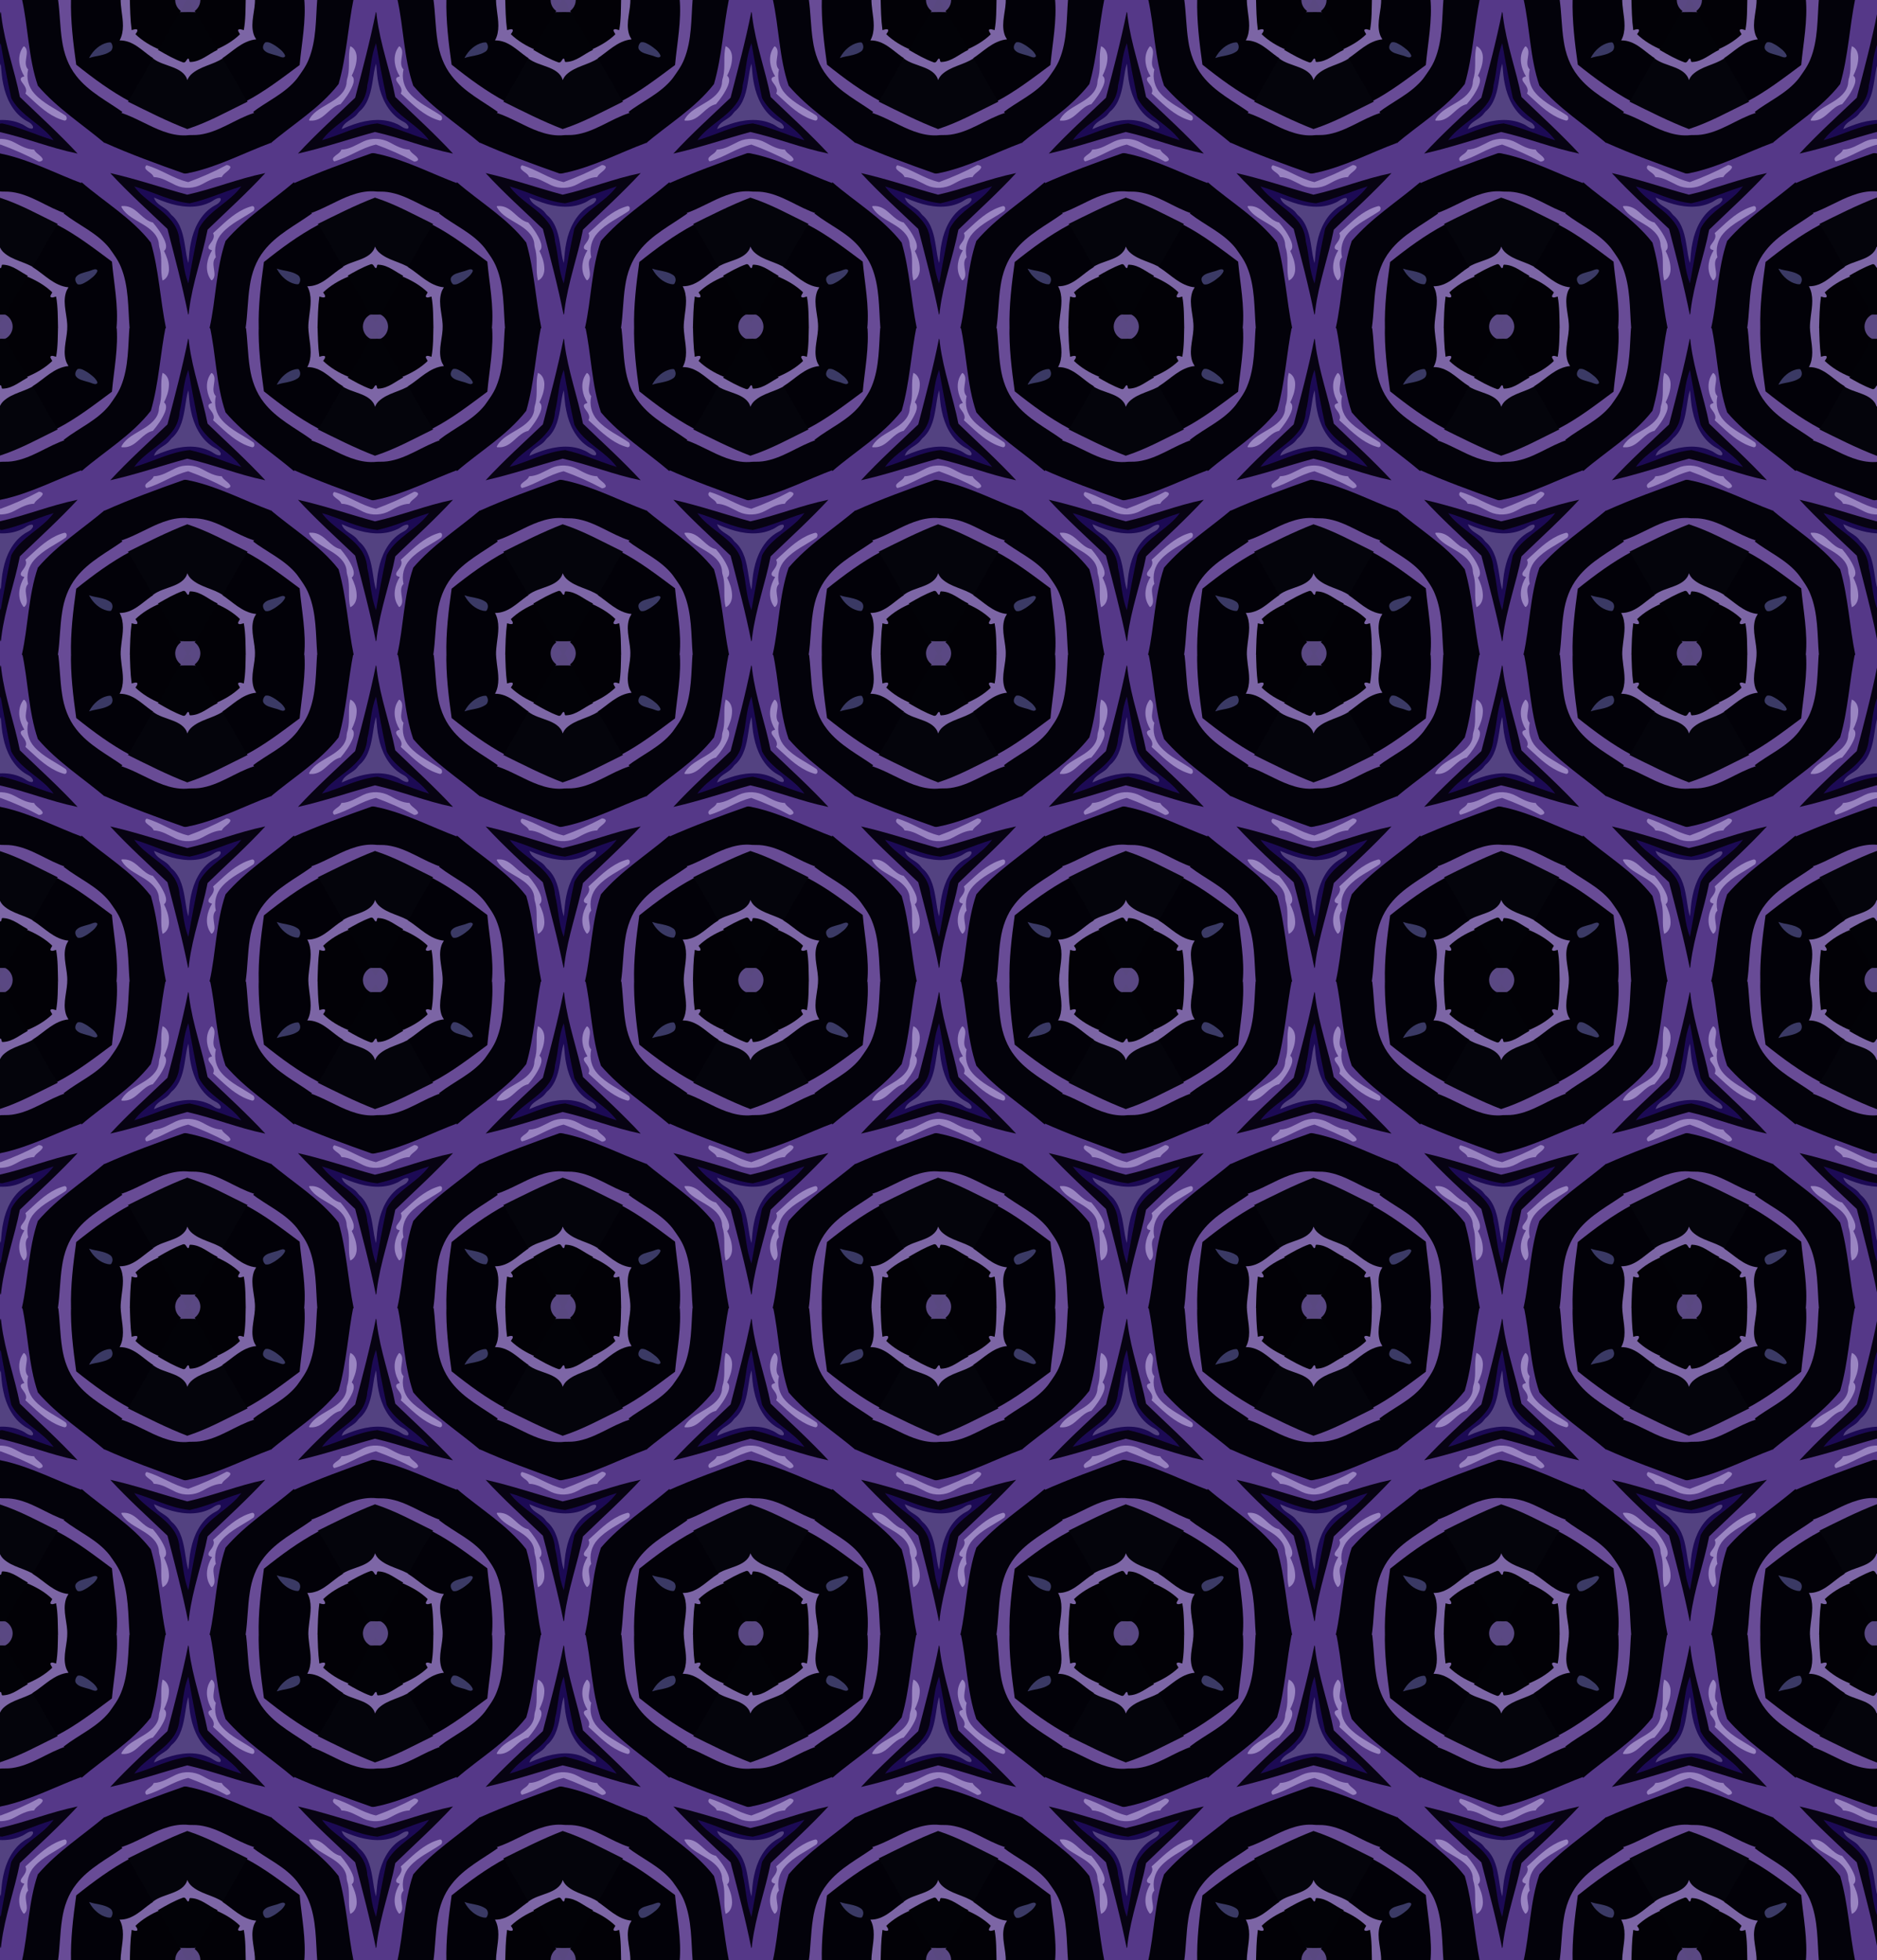
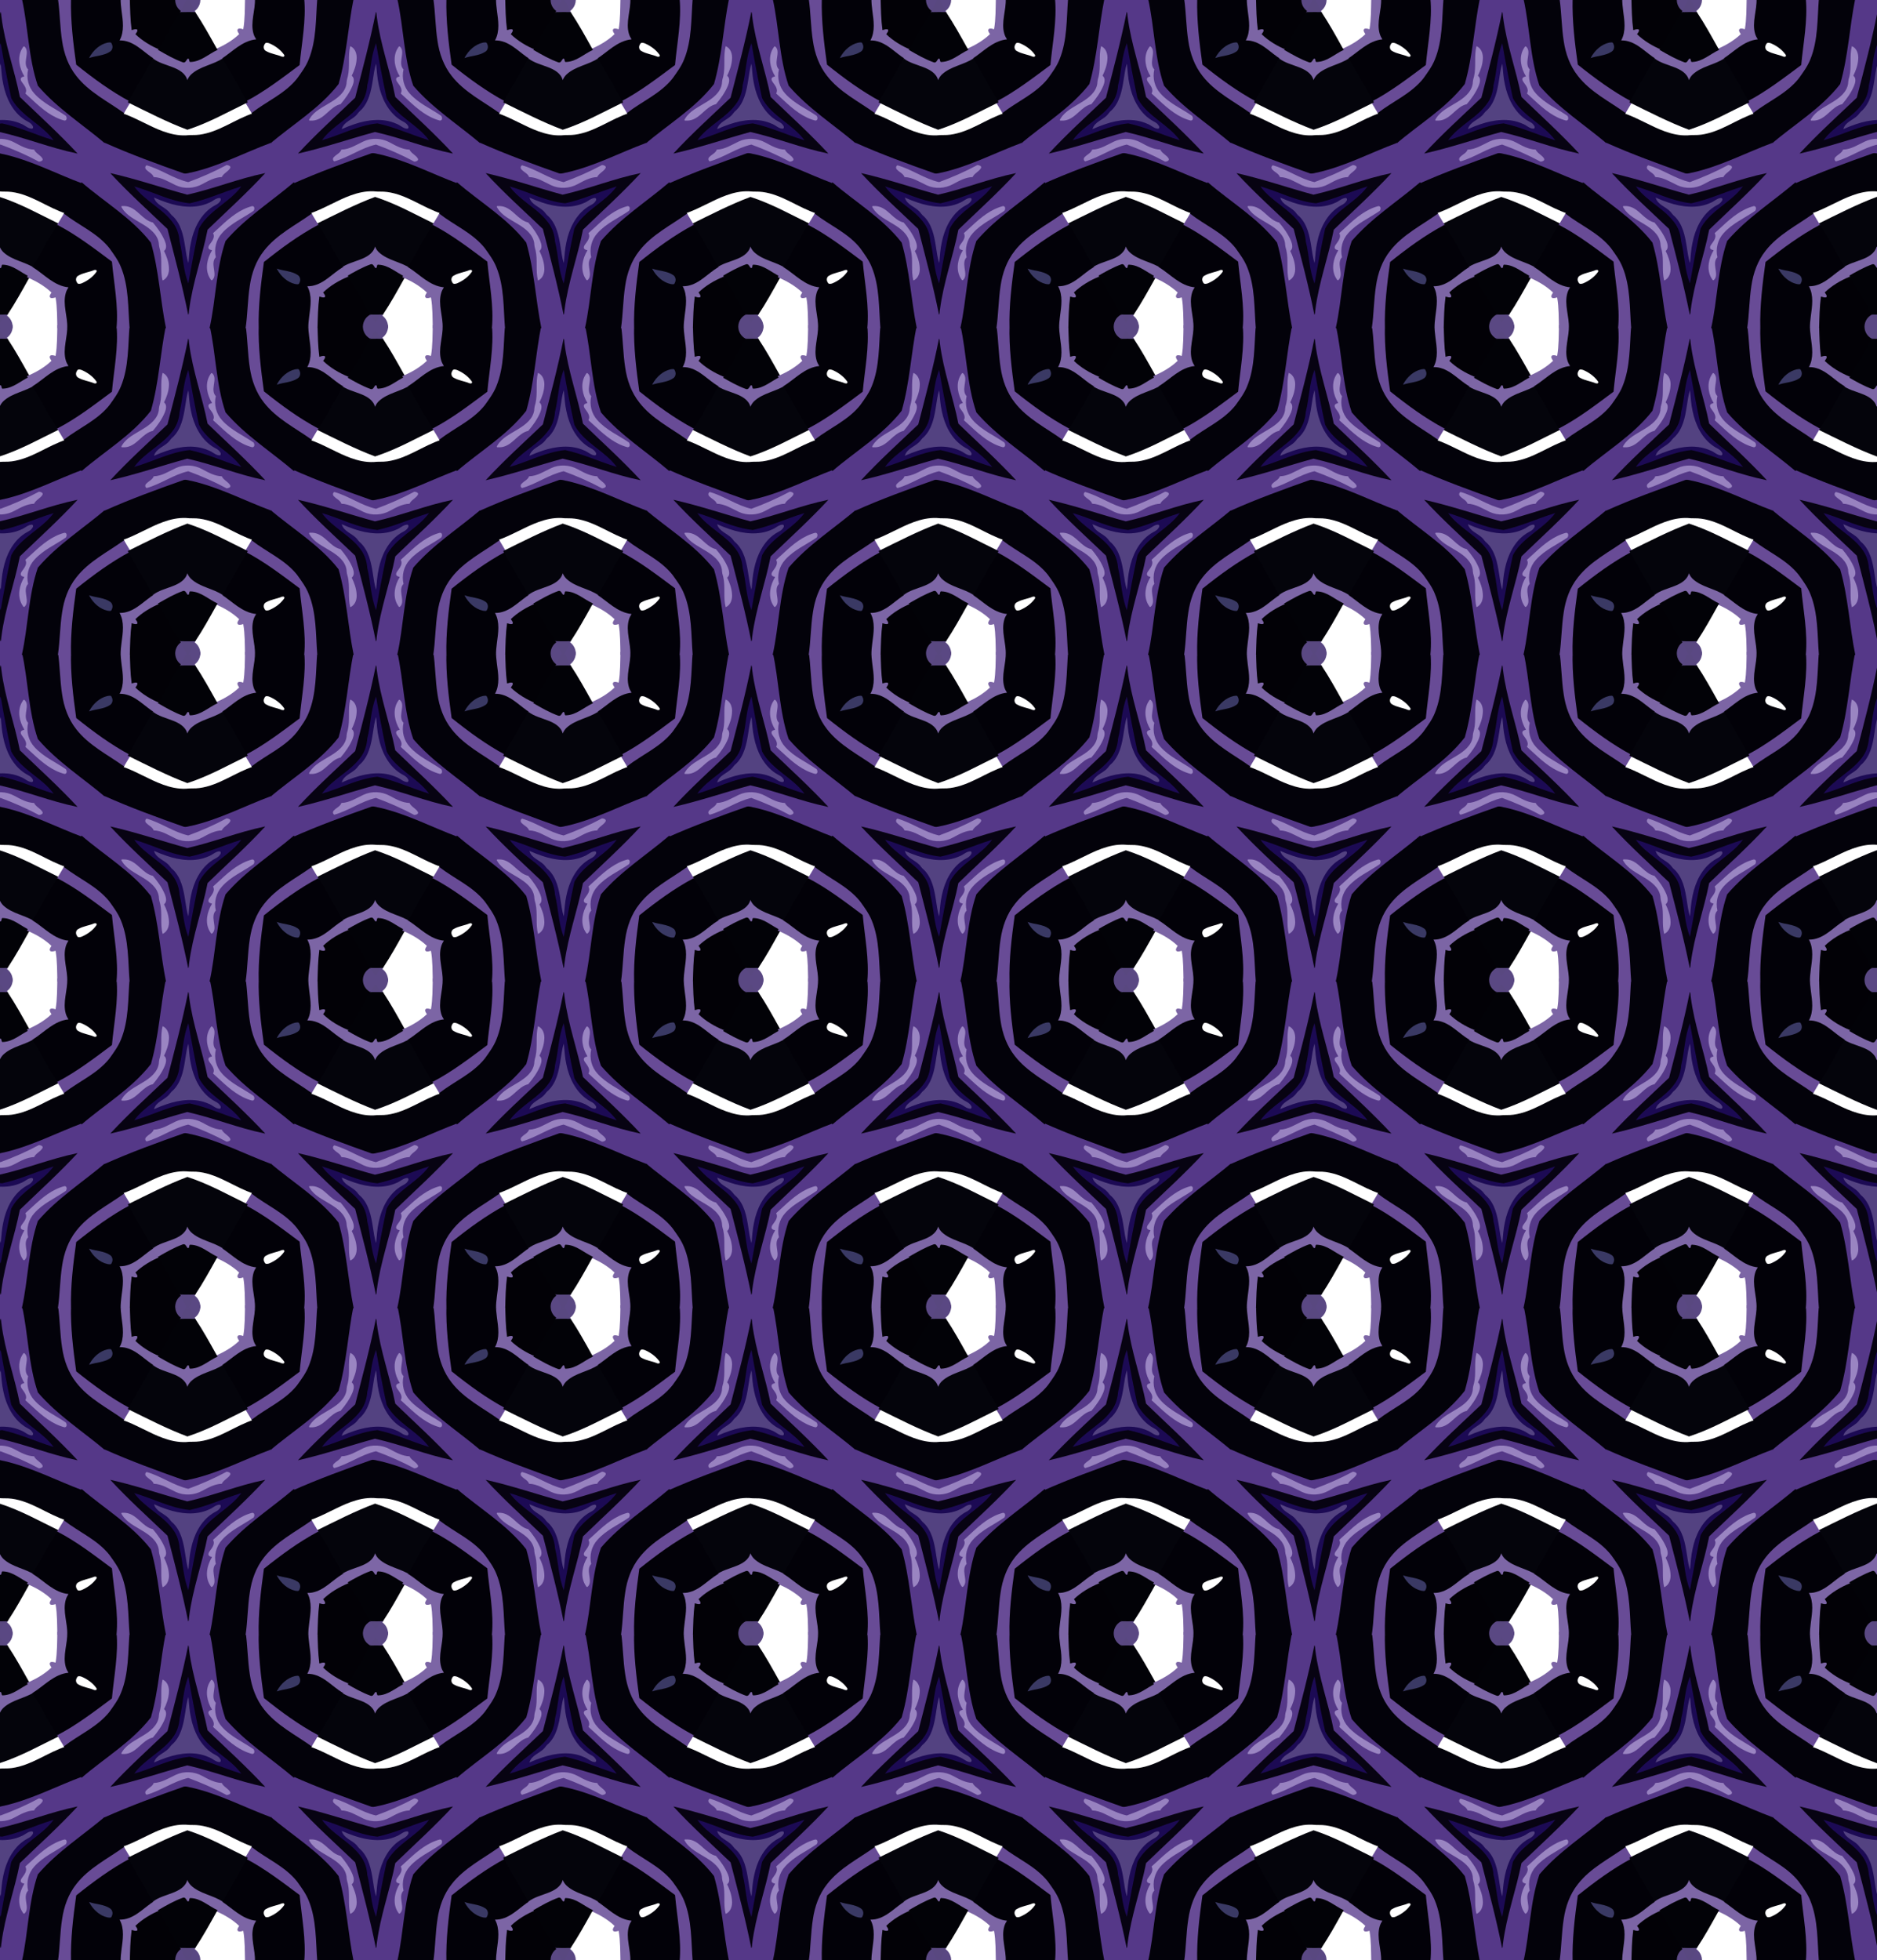
<svg xmlns="http://www.w3.org/2000/svg" xmlns:ns1="http://www.inkscape.org/namespaces/inkscape" xmlns:ns2="http://sodipodi.sourceforge.net/DTD/sodipodi-0.dtd" xmlns:xlink="http://www.w3.org/1999/xlink" width="800pt" height="835.224pt" viewBox="0 0 800 835.224" version="1.1" id="svg5421" ns1:version="0.91 r13725" ns2:docname="BackgroundPattern157Colour5.svg">
  <ns2:namedview pagecolor="#ffffff" bordercolor="#666666" borderopacity="1" objecttolerance="10" gridtolerance="10" guidetolerance="10" ns1:pageopacity="0" ns1:pageshadow="2" ns1:window-width="1600" ns1:window-height="837" id="namedview5477" showgrid="false" fit-margin-top="0" fit-margin-left="0" fit-margin-right="0" fit-margin-bottom="0" ns1:zoom="0.64174401" ns1:cx="500" ns1:cy="522.015" ns1:window-x="-8" ns1:window-y="-8" ns1:window-maximized="1" ns1:current-layer="svg5421" />
  <defs id="defs5479">
    <clipPath clipPathUnits="userSpaceOnUse" id="clipPath6618">
      <rect style="opacity:0.466;fill:#ffff00;fill-opacity:1;stroke:none;stroke-width:3.2;stroke-miterlimit:4;stroke-dasharray:none;stroke-opacity:1" id="rect6620" width="800" height="835.224" x="80" y="-696.02" />
    </clipPath>
  </defs>
  <g id="g6523" clip-path="url(#clipPath6618)" transform="translate(-80,696.02)">
    <g transform="matrix(0.582,0,0,0.582,-0.576,-0.539)" id="g6086">
      <path style="opacity:1;fill:#594880" d="m 137.836,-0.111 c -1.728,3.482 -3.434,6.973 -5.131,10.471 3.859,-0.108 7.721,-0.124 11.58,-0.021 C 142.562,6.805 140.835,3.275 139.096,-0.25 c -0.374,0.093 -1.037,-0.186 -1.26,0.139 z" id="path5423" ns1:connector-curvature="0" />
      <path style="opacity:1;fill:#020207" d="m 135.801,9.791 c -1.21,0.228 -2.975,-0.562 -3.457,0.997 -5.863,8.685 -10.618,18.043 -15.843,27.114 6.073,3.46 12.162,7.115 18.83,9.285 1.777,0.157 2.536,-1.794 3.418,-2.918 0.708,0.833 0.03,2.887 1.582,2.531 7.123,-0.011 12.716,-5.076 18.725,-8.18 1.645,-0.377 1.489,-1.283 0.481,-2.481 -4.961,-8.893 -9.879,-17.821 -15.518,-26.308 -2.739,-0.068 -5.478,-0.082 -8.217,-0.041 z" id="path5425" ns1:connector-curvature="0" />
      <path style="opacity:1;fill:#7d66a6" d="m 160.061,37.564 c -6.386,2.964 -11.96,8.45 -19.307,8.731 -1.679,0.461 -0.68,-2.241 -2.041,-2.546 -1.318,0.729 -1.566,3.28 -3.547,2.912 -6.483,-2.303 -12.474,-5.759 -18.412,-9.189 -1.352,2.21 -2.692,4.426 -4.014,6.654 6.729,5.26 16.259,5.212 22.48,11.227 1.605,1.63 2.506,3.856 2.846,6.123 1.177,-5.191 5.987,-8.353 10.573,-10.319 5.182,-2.366 10.814,-3.873 15.63,-7.015 -1.328,-2.23 -2.662,-4.456 -4.004,-6.678 l -0.205,0.1 z" id="path5427" ns1:connector-curvature="0" />
      <path style="opacity:1;fill:#04040b" d="m 112.854,43.936 c -6.119,10.623 -12.201,21.268 -18.303,31.9 14.375,7.056 28.672,14.484 43.658,20.092 15.479,-4.978 29.688,-13.026 44.26,-20.1 -6.193,-10.681 -12.285,-21.42 -18.451,-32.117 -7.221,4.772 -16.548,5.708 -23.021,11.697 -1.223,1.179 -2.211,2.613 -2.828,4.199 -1.306,-5.178 -6.476,-7.904 -11.105,-9.608 -4.766,-1.884 -9.958,-3.089 -14.068,-6.308 l -0.125,0.217 -0.016,0.028 z" id="path5429" ns1:connector-curvature="0" />
-       <path style="opacity:1;fill:#684b95" d="M 182.01,75.496 C 167.572,82.515 153.468,90.482 138.137,95.424 123.28,89.705 109.075,82.449 94.807,75.404 c -1.752,2.842 -3.454,5.718 -4.963,8.697 13.966,4.624 26.19,14.111 41.013,16.14 3.539,0.579 7.126,0.206 10.666,0.059 11.028,0.399 21.134,-4.877 30.703,-9.693 4.861,-2.431 9.751,-4.841 14.943,-6.504 -1.559,-2.955 -3.211,-5.86 -4.955,-8.709 l -0.205,0.102 z" id="path5431" ns1:connector-curvature="0" />
      <path style="opacity:1;fill:#03020a" d="m 89.982,83.838 c -4.144,7.384 -8.913,14.418 -12.674,22.016 19.253,8.583 39.096,15.826 58.973,22.773 18.355,-3.072 35.229,-11.327 52.319,-18.299 3.669,-1.519 7.355,-3.001 11.073,-4.395 -3.997,-7.567 -8.233,-15.005 -12.754,-22.273 -13.616,4.375 -25.319,13.882 -39.732,15.862 -3.326,0.51 -6.721,0.078 -10.044,0.518 -11.465,0.47 -22.02,-4.928 -32.026,-9.856 -4.903,-2.411 -9.838,-4.801 -15.033,-6.528 l -0.102,0.182 z" id="path5433" ns1:connector-curvature="0" />
      <path style="opacity:1;fill:#553888" d="m 77.434,105.605 c -5.553,9.792 -11.676,19.261 -16.918,29.225 16.467,14.2 35.641,25.523 49.454,42.61 1.872,1.941 1.824,4.856 2.647,7.295 4.484,18.591 5.636,37.777 9.419,56.515 10.972,0 21.944,0 32.916,0 4.718,-21.08 4.674,-43.105 11.672,-63.684 14.377,-16.708 33.192,-28.566 49.854,-42.746 -5.296,-9.994 -11.356,-19.555 -17.047,-29.328 -19.314,7.181 -37.777,17.006 -57.952,21.633 -1.952,0.24 -3.998,1.235 -5.919,0.747 -19.552,-6.91 -39.068,-13.997 -58.014,-22.462 l -0.111,0.195 z m 90.154,16.725 c 0.885,0.093 2.255,0.832 1.314,1.836 -1.685,2.209 -4.495,3.413 -5.822,5.926 -5.6,0.2 -10.424,3.274 -15.274,5.714 -6.027,3.026 -13.4,2.804 -19.32,-0.377 -4.583,-2.378 -9.26,-5.081 -14.559,-5.331 -1.14,-2.841 -4.721,-3.639 -6.068,-6.295 -0.215,-1.602 1.454,-1.228 2.381,-0.764 9.813,3.262 18.526,9.567 28.715,11.725 9.653,-3.538 19.105,-7.647 28.154,-12.531 l 0.245,0.05 0.234,0.048 z m 24.424,8.082 c -12.638,13.362 -26.351,25.696 -39.477,38.529 -3.991,20.212 -11.369,39.718 -13.707,60.268 -4.06,-20.514 -9.527,-40.75 -14.797,-60.961 -13.75,-13.093 -27.862,-25.837 -40.826,-39.727 18.559,4.239 36.585,10.518 54.949,15.453 18.828,-4.177 36.811,-11.514 55.674,-15.506 -0.605,0.648 -1.211,1.296 -1.816,1.943 z m -100.504,21.875 c 5.439,-0.176 9.501,3.973 13.229,7.33 2.315,2.063 4.924,3.986 8.003,4.684 3.703,4.676 7.53,9.563 9.164,15.387 0.466,1.71 0.302,3.957 -1.516,4.805 2.605,4.965 4.617,10.718 3.47,16.367 -0.448,1.959 -1.675,3.782 -3.488,4.711 -1.747,-7.928 0.437,-16.437 -2.391,-24.232 0.173,-5.569 -3.313,-10.506 -7.699,-13.62 -5.909,-4.585 -13.433,-7.153 -18.307,-12.968 -0.502,-0.711 -1.387,-1.749 -1.395,-2.418 0.309,-0.025 0.618,-0.04 0.928,-0.045 z m 94.289,0.045 c 1.728,0.228 0.917,2.927 -0.409,3.251 -8.094,5.374 -17.529,9.443 -23.52,17.409 -3.456,4.541 -4.578,10.584 -3.366,16.121 -2.74,3.019 -1.43,7.405 -1.043,10.993 0.241,1.902 0.249,4.253 -1.449,5.521 -4.069,-5.092 -3.531,-12.303 -0.982,-17.929 0.585,-1.354 1.306,-2.645 2.094,-3.891 -1.1,-0.237 -3.328,-0.449 -2.947,-2.08 1.221,-2.891 4.421,-5.273 3.865,-8.74 -0.158,-0.768 -0.746,-1.474 0.331,-1.888 8.202,-7.419 16.346,-15.953 27.426,-18.767 z" id="path5435" ns1:connector-curvature="0" />
      <path style="opacity:1;fill:#9882c0" d="m 166.953,121.75 c -9.032,4.877 -18.464,8.986 -28.098,12.518 -10.774,-2.44 -19.875,-9.323 -30.471,-12.312 -1.345,0.655 -1.292,2.444 -0.174,3.281 1.705,1.829 4.476,2.828 5.344,5.328 5.929,0.173 10.927,3.532 16.12,5.965 6.147,2.897 13.543,2.441 19.458,-0.811 4.46,-2.407 9.082,-5.004 14.287,-5.152 1.281,-2.872 4.735,-3.942 6.201,-6.689 0.57,-1.546 -1.625,-2.067 -2.668,-2.127 z" id="path5437" ns1:connector-curvature="0" />
      <path style="opacity:1;fill:#070312" d="m 194.5,127.816 c -19.141,3.953 -37.338,11.421 -56.396,15.656 -18.829,-5.152 -37.324,-11.536 -56.387,-15.812 13.264,14.343 27.78,27.442 41.918,40.902 5.364,20.784 10.948,41.539 15.115,62.587 0.639,0.591 0.499,-2.509 0.766,-3.464 2.519,-19.928 9.608,-38.904 13.492,-58.568 14.19,-13.715 28.86,-26.963 42.266,-41.465 -0.258,0.055 -0.516,0.109 -0.773,0.164 z m -93.371,10.672 c 12.943,3.927 25.237,10.509 38.873,11.775 12.516,-2.645 24.168,-8.113 36.34,-11.902 -8.483,10.652 -22.056,16.255 -29.219,28.107 -1.738,2.556 -1.619,5.813 -2.428,8.714 -2.124,10.437 -4.135,20.904 -5.947,31.403 -3.291,-9.532 -3.421,-19.823 -5.857,-29.589 -0.314,-7.59 -4.704,-14.339 -10.216,-19.295 -7.142,-6.706 -15.907,-11.624 -22.06,-19.364 0.171,0.05 0.342,0.1 0.514,0.15 z" id="path5439" ns1:connector-curvature="0" />
      <path style="opacity:1;fill:#03020a" d="m 60.613,134.645 c -4.422,7.684 -9.557,14.99 -13.092,23.154 11.048,8.605 24.665,14.201 33.451,25.461 3.347,4.724 6.816,9.459 8.736,14.977 5.146,13.741 4.515,28.616 5.69,43.013 9.049,0 18.098,0 27.146,0 -4.22,-20.796 -5.146,-42.246 -11.059,-62.693 -13.876,-17.913 -33.735,-29.521 -50.685,-44.14 -0.098,-0.129 -0.125,0.152 -0.188,0.228 z" id="path5441" ns1:connector-curvature="0" />
      <path style="opacity:1;fill:#03020a" d="m 216,134.568 c -16.667,14.174 -35.519,26.037 -49.838,42.793 -7.03,20.638 -6.985,42.761 -11.723,63.889 8.973,0 17.947,0 26.92,0 2.268,-15.38 0.981,-31.55 7.208,-46.118 4.281,-10.042 12.328,-17.958 21.196,-24.1 6.464,-4.591 13.297,-8.634 19.748,-13.243 -4.08,-7.997 -8.644,-15.728 -13.289,-23.408 l -0.191,0.161 -0.031,0.026 z" id="path5443" ns1:connector-curvature="0" />
      <path style="opacity:1;fill:#1c0a54" d="m 176.965,137.643 c -12.427,3.794 -24.289,9.421 -37.029,12.125 -14.255,-1.398 -27.005,-8.512 -40.65,-12.344 7.994,11.037 21.644,16.408 29.197,27.797 2.516,3.727 3.71,8.195 4.056,12.605 2.533,10.097 2.451,20.865 6.394,30.624 2.344,-13.437 4.837,-26.878 7.761,-40.184 5.246,-9.974 15.342,-15.718 23.55,-22.926 2.759,-2.382 5.308,-5.016 7.492,-7.939 -0.257,0.081 -0.513,0.161 -0.77,0.242 z m -15.191,8.762 c 1.029,0.568 -0.297,1.921 -0.775,2.504 -1.635,1.771 -4.119,2.255 -5.894,3.866 -8.833,6.411 -13.362,17.087 -15.152,27.563 -0.637,3.546 -1.008,7.137 -1.21,10.733 -2.178,-9.636 -2.115,-20.232 -7.837,-28.698 -1.252,-2.029 -3.141,-3.558 -4.706,-5.279 -2.884,-4.567 -9.209,-5.642 -11.57,-10.615 10.439,4.525 22.141,7.987 33.545,5.441 4.152,-0.862 7.946,-2.856 11.506,-5.07 0.668,-0.242 1.37,-0.516 2.094,-0.445 z" id="path5445" ns1:connector-curvature="0" />
      <path style="opacity:1;fill:#534281" d="m 113.963,146.102 c 1.593,4.643 6.865,6.14 10.115,9.27 1.336,1.238 2.133,2.908 3.635,3.953 5.925,5.791 7.64,14.344 8.852,22.23 0.728,3.985 1.007,8.13 2.42,11.939 0.516,-5.01 0.716,-10.085 1.838,-15.031 1.989,-10.052 6.848,-20.208 15.61,-26.017 1.96,-1.336 4.484,-2.038 5.746,-4.232 0.697,-0.746 0.755,-2.454 -0.632,-2.328 -2.959,0.226 -5.025,2.715 -7.757,3.634 -9.692,4.379 -20.876,2.992 -30.656,-0.3 -3.192,-1.048 -6.287,-2.303 -9.358,-3.659 0.062,0.18 0.125,0.359 0.188,0.539 z" id="path5447" ns1:connector-curvature="0" />
      <path style="opacity:1;fill:#9a85c2" d="m 91.029,151.801 c -1.329,-0.184 -1.415,0.449 -0.684,1.416 3.416,5.78 9.922,8.524 15.346,12.006 5.126,3.095 10.622,7.271 11.584,13.6 0.089,1.773 0.395,3.457 0.954,5.143 1.736,7.331 -0.04,15.019 1.798,22.342 3.707,-1.513 5.013,-5.889 4.657,-9.581 -0.236,-4.232 -1.776,-8.399 -3.581,-12.092 2.33,-1.651 1.498,-4.972 0.623,-7.197 -2.074,-5.007 -5.305,-9.509 -8.783,-13.6 -7.682,-1.746 -11.36,-10.511 -19.215,-11.877 -0.891,-0.152 -1.797,-0.204 -2.699,-0.16 z" id="path5449" ns1:connector-curvature="0" />
      <path style="opacity:1;fill:#9a85c2" d="m 185.639,151.836 c -8.976,2.325 -16.299,8.453 -22.959,14.638 -1.885,1.735 -3.765,3.468 -5.668,5.178 1.659,2.788 -0.573,5.67 -2.181,7.878 -0.847,1.041 -2.003,3.048 -0.388,3.972 0.456,0.473 1.818,0.376 1.748,0.865 -3.548,5.859 -5.26,13.705 -1.685,19.949 0.569,0.653 1.139,2.589 2.041,1.516 2.462,-2.313 1.29,-6.034 0.98,-8.932 -0.379,-2.579 -0.508,-5.657 1.51,-7.635 -1.463,-6.223 0.229,-12.944 4.565,-17.653 6.327,-7.13 15.293,-10.955 23.007,-16.265 0.995,-1.116 1.019,-3.635 -0.971,-3.512 z" id="path5451" ns1:connector-curvature="0" />
      <path style="opacity:1;fill:#684b96" d="m 47.615,157.592 c -1.667,2.789 -3.339,5.574 -5.018,8.355 14.279,7.393 27.033,17.267 39.896,26.818 1.465,16.128 4.834,32.23 3.314,48.484 3.363,0 6.727,0 10.09,0 -1.212,-14.969 -0.512,-30.559 -6.32,-44.715 -2.032,-5.113 -5.347,-9.545 -8.527,-13.978 C 72.206,171.476 58.727,165.903 47.76,157.354 l -0.13,0.214 -0.015,0.025 z" id="path5453" ns1:connector-curvature="0" />
      <path style="opacity:1;fill:#684b96" d="m 229.045,157.506 c -11.893,8.516 -25.546,15.221 -34.709,26.987 -5.863,7.359 -9.082,16.462 -10.414,25.701 -1.606,10.294 -1.565,20.759 -3.068,31.057 3.367,0 6.733,0 10.1,0 -0.417,-16.162 1.549,-32.243 3.781,-48.217 12.499,-10.007 25.474,-19.557 39.643,-27.098 -1.708,-2.859 -3.411,-5.72 -5.111,-8.584 l -0.205,0.143 -0.016,0.011 z" id="path5455" ns1:connector-curvature="0" />
      <path style="opacity:1;fill:#020108" d="m 42.736,165.719 c -6.321,10.239 -11.999,20.856 -18.154,31.193 7.932,4.89 14.566,12.48 24.008,14.492 0.465,0.316 2.267,-0.103 1.412,0.795 -3.554,6.35 -1.85,13.873 -0.883,20.655 0.409,2.791 0.725,5.573 0.606,8.396 12.195,0 24.391,0 36.586,0 1.523,-16.338 -1.879,-32.544 -3.342,-48.754 -12.936,-9.604 -25.758,-19.542 -40.109,-26.977 l -0.123,0.199 z m 27.9,32.859 c 1.161,-0.257 1.459,1.001 0.742,1.714 -2.614,3.596 -6.425,6.296 -10.484,8.046 -1.195,0.483 -3.118,0.903 -3.605,-0.734 -1.139,-1.61 -0.751,-4.022 1.127,-4.904 3.565,-2.06 7.834,-2.458 11.586,-4.076 0.211,-0.027 0.422,-0.042 0.635,-0.045 z" id="path5457" ns1:connector-curvature="0" />
      <path style="opacity:1;fill:#020108" d="m 233.91,165.621 c -14.167,7.563 -27.138,17.127 -39.645,27.146 -2.243,16.059 -4.234,32.235 -3.812,48.482 12.279,0 24.557,0 36.836,0 -0.208,-9.136 3.427,-18.427 0.661,-27.463 -0.295,-0.958 -0.671,-1.891 -1.124,-2.785 7.585,-0.083 13.689,-5.242 19.348,-9.674 2.014,-1.563 4.056,-3.098 6.242,-4.414 -6.077,-10.483 -11.668,-21.258 -18.303,-31.404 l -0.203,0.111 z m -28.707,32.986 c 4.604,1.288 9.752,1.397 13.756,4.275 1.823,1.279 1.673,3.974 0.445,5.66 -5.634,0.01 -10.364,-3.982 -13.58,-8.285 -0.179,-0.402 -1.777,-2.222 -0.621,-1.65 z" id="path5459" ns1:connector-curvature="0" />
      <path style="opacity:1;fill:#7c65a5" d="m 24.705,196.703 c -1.416,2.346 -2.698,4.766 -3.994,7.178 6.53,2.757 12.836,6.316 17.982,11.234 -0.64,1.02 -2.005,2.723 -0.805,3.814 1.186,0.617 2.59,0.072 3.793,-0.227 1.284,7.439 1.107,15.019 1.314,22.547 2.41,0 4.819,0 7.229,0 0.42,-8.682 -3.541,-17.381 -1.023,-25.932 0.437,-1.43 1.116,-2.779 1.939,-4.025 -10.45,-0.996 -17.642,-9.405 -26.086,-14.674 -0.198,-0.249 -0.265,-0.139 -0.35,0.084 z" id="path5461" ns1:connector-curvature="0" />
      <path style="opacity:1;fill:#7c65a5" d="m 251.947,196.617 c -7.474,4.484 -13.465,11.915 -22.33,13.61 -1.18,0.23 -2.385,0.28 -3.584,0.293 3.714,6.73 2.363,14.659 1.404,21.891 -0.381,2.931 -0.699,5.88 -0.648,8.84 2.408,0 4.816,0 7.225,0 0.212,-7.525 0.29,-15.082 1.277,-22.545 1.285,0.285 3.261,1.131 4.209,-0.209 0.392,-1.243 -0.592,-2.403 -1.209,-3.389 5.202,-4.893 11.453,-8.528 18.033,-11.215 -1.369,-2.481 -2.712,-4.974 -4.158,-7.41 l -0.213,0.131 -0.006,0.004 z" id="path5463" ns1:connector-curvature="0" />
-       <path style="opacity:1;fill:#3b3a65" d="m 70.309,198.09 c -1.834,0.347 -3.53,1.342 -5.398,1.689 -2.928,0.964 -6.594,1.417 -8.432,4.191 -0.876,1.73 0.054,3.917 1.354,5.115 2.587,0.691 5.056,-1.129 7.197,-2.347 2.722,-1.934 5.769,-3.964 7.197,-7.093 0.413,-1.268 -0.908,-1.7 -1.918,-1.557 z" id="path5465" ns1:connector-curvature="0" />
      <path style="opacity:1;fill:#3a3964" d="m 203.957,198.145 c 2.754,5.065 7.456,9.453 13.193,10.732 1.08,0.082 2.729,0.701 3.053,-0.758 1.154,-1.912 0.747,-4.591 -1.186,-5.83 -4.551,-3.051 -10.308,-2.908 -15.344,-4.689 0.094,0.182 0.189,0.363 0.283,0.545 z" id="path5467" ns1:connector-curvature="0" />
-       <path style="opacity:1;fill:#020106" d="m 20.848,203.629 c -5.702,9.193 -10.986,18.635 -16.223,28.1 3.42,1.703 5.564,5.675 5.074,9.521 11.266,0 22.531,0 33.797,0 -0.207,-7.739 -0.03,-15.541 -1.414,-23.189 -1.259,0.23 -3.147,1.308 -4.148,0.135 -0.264,-1.258 1.256,-2.349 1.256,-3.297 -5.209,-5.027 -11.598,-8.651 -18.229,-11.455 l -0.113,0.186 z" id="path5469" ns1:connector-curvature="0" />
      <path style="opacity:1;fill:#020106" d="m 255.873,203.539 c -6.675,2.745 -13.004,6.495 -18.242,11.496 0.55,0.99 1.977,2.314 1.215,3.48 -1.288,0.526 -2.709,-0.146 -3.977,-0.459 -1.056,7.683 -1.142,15.453 -1.355,23.193 11.267,0 22.534,0 33.801,0 -0.505,-3.85 1.617,-7.77 5.055,-9.541 -5.066,-9.625 -10.839,-18.849 -16.293,-28.256 l -0.203,0.086 z" id="path5471" ns1:connector-curvature="0" />
      <path style="opacity:1;fill:#5a4883" d="m 4.746,231.514 c -1.503,2.642 -3.328,5.119 -4.996,7.627 -0.575,2.112 0.677,2.396 2.5,2.109 2.65,0 5.301,0 7.951,0 0.48,-4.019 -1.717,-8.123 -5.326,-9.953 l -0.128,0.215 -0.001,0.002 z" id="path5473" ns1:connector-curvature="0" />
      <path style="opacity:1;fill:#5a4883" d="m 271.908,231.406 c -3.485,1.878 -5.583,5.911 -5.096,9.844 3.479,0 6.958,0 10.438,0 0.237,-1.499 -0.098,-2.814 -1.208,-3.882 -1.39,-1.976 -2.712,-4.001 -3.917,-6.096 l -0.212,0.132 -0.004,0.003 z" id="path5475" ns1:connector-curvature="0" />
    </g>
    <use height="100%" width="100%" transform="translate(160,0)" id="use6115" xlink:href="#g6086" y="0" x="0" />
    <use height="100%" width="100%" transform="translate(320,0)" id="use6181" xlink:href="#g6086" y="0" x="0" />
    <use height="100%" width="100%" transform="translate(320,0)" id="use6183" xlink:href="#use6115" y="0" x="0" />
    <use height="100%" width="100%" transform="translate(640,0)" id="use6185" xlink:href="#g6086" y="0" x="0" />
    <use height="100%" width="100%" transform="translate(640,0)" id="use6187" xlink:href="#use6115" y="0" x="0" />
    <use height="100%" width="100%" transform="matrix(1,0,0,-1,80,139.204)" id="use6189" xlink:href="#g6086" y="0" x="0" />
    <use height="100%" width="100%" transform="matrix(1,0,0,-1,80,139.204)" id="use6191" xlink:href="#use6115" y="0" x="0" />
    <use height="100%" width="100%" transform="matrix(1,0,0,-1,80,139.204)" id="use6193" xlink:href="#use6181" y="0" x="0" />
    <use height="100%" width="100%" transform="matrix(1,0,0,-1,80,139.204)" id="use6195" xlink:href="#use6183" y="0" x="0" />
    <use height="100%" width="100%" transform="matrix(1,0,0,-1,80,139.204)" id="use6197" xlink:href="#use6185" y="0" x="0" />
    <use height="100%" width="100%" transform="matrix(1,0,0,-1,0,4.3896484e-5)" id="use6201" xlink:href="#g6086" y="0" x="0" />
    <use height="100%" width="100%" transform="matrix(1,0,0,-1,0,4.3896484e-5)" id="use6203" xlink:href="#use6115" y="0" x="0" />
    <use height="100%" width="100%" transform="matrix(1,0,0,-1,0,4.3896484e-5)" id="use6205" xlink:href="#use6181" y="0" x="0" />
    <use height="100%" width="100%" transform="matrix(1,0,0,-1,0,4.3896484e-5)" id="use6207" xlink:href="#use6183" y="0" x="0" />
    <use height="100%" width="100%" transform="matrix(1,0,0,-1,0,4.3896484e-5)" id="use6209" xlink:href="#use6185" y="0" x="0" />
    <use height="100%" width="100%" transform="matrix(1,0,0,-1,0,4.3896484e-5)" id="use6211" xlink:href="#use6187" y="0" x="0" />
    <use height="100%" width="100%" transform="matrix(1,0,0,-1,0,4.3896484e-5)" id="use6213" xlink:href="#use6189" y="0" x="0" />
    <use height="100%" width="100%" transform="matrix(1,0,0,-1,0,4.3896484e-5)" id="use6215" xlink:href="#use6191" y="0" x="0" />
    <use height="100%" width="100%" transform="matrix(1,0,0,-1,0,4.3896484e-5)" id="use6217" xlink:href="#use6193" y="0" x="0" />
    <use height="100%" width="100%" transform="matrix(1,0,0,-1,0,4.3896484e-5)" id="use6219" xlink:href="#use6195" y="0" x="0" />
    <use height="100%" width="100%" transform="matrix(1,0,0,-1,0,4.3896484e-5)" id="use6221" xlink:href="#use6197" y="0" x="0" />
    <use height="100%" width="100%" transform="translate(0,-278.408)" id="use6225" xlink:href="#g6086" y="0" x="0" />
    <use height="100%" width="100%" transform="translate(0,-278.408)" id="use6227" xlink:href="#use6115" y="0" x="0" />
    <use height="100%" width="100%" transform="translate(0,-278.408)" id="use6229" xlink:href="#use6181" y="0" x="0" />
    <use height="100%" width="100%" transform="translate(0,-278.408)" id="use6231" xlink:href="#use6183" y="0" x="0" />
    <use height="100%" width="100%" transform="translate(0,-278.408)" id="use6233" xlink:href="#use6185" y="0" x="0" />
    <use height="100%" width="100%" transform="translate(0,-278.408)" id="use6235" xlink:href="#use6187" y="0" x="0" />
    <use height="100%" width="100%" transform="translate(0,-278.408)" id="use6237" xlink:href="#use6189" y="0" x="0" />
    <use height="100%" width="100%" transform="translate(0,-278.408)" id="use6239" xlink:href="#use6191" y="0" x="0" />
    <use height="100%" width="100%" transform="translate(0,-278.408)" id="use6241" xlink:href="#use6193" y="0" x="0" />
    <use height="100%" width="100%" transform="translate(0,-278.408)" id="use6243" xlink:href="#use6195" y="0" x="0" />
    <use height="100%" width="100%" transform="translate(0,-278.408)" id="use6245" xlink:href="#use6197" y="0" x="0" />
    <use height="100%" width="100%" transform="translate(0,-278.408)" id="use6249" xlink:href="#use6201" y="0" x="0" />
    <use height="100%" width="100%" transform="translate(0,-278.408)" id="use6251" xlink:href="#use6203" y="0" x="0" />
    <use height="100%" width="100%" transform="translate(0,-278.408)" id="use6253" xlink:href="#use6205" y="0" x="0" />
    <use height="100%" width="100%" transform="translate(0,-278.408)" id="use6255" xlink:href="#use6207" y="0" x="0" />
    <use height="100%" width="100%" transform="translate(0,-278.408)" id="use6257" xlink:href="#use6209" y="0" x="0" />
    <use height="100%" width="100%" transform="translate(0,-278.408)" id="use6259" xlink:href="#use6211" y="0" x="0" />
    <use height="100%" width="100%" transform="translate(0,-278.408)" id="use6261" xlink:href="#use6213" y="0" x="0" />
    <use height="100%" width="100%" transform="translate(0,-278.408)" id="use6263" xlink:href="#use6215" y="0" x="0" />
    <use height="100%" width="100%" transform="translate(0,-278.408)" id="use6265" xlink:href="#use6217" y="0" x="0" />
    <use height="100%" width="100%" transform="translate(0,-278.408)" id="use6267" xlink:href="#use6219" y="0" x="0" />
    <use height="100%" width="100%" transform="translate(0,-278.408)" id="use6269" xlink:href="#use6221" y="0" x="0" />
    <use height="100%" width="100%" transform="translate(0,-556.816)" id="use6273" xlink:href="#g6086" y="0" x="0" />
    <use height="100%" width="100%" transform="translate(0,-556.816)" id="use6275" xlink:href="#use6115" y="0" x="0" />
    <use height="100%" width="100%" transform="translate(0,-556.816)" id="use6277" xlink:href="#use6181" y="0" x="0" />
    <use height="100%" width="100%" transform="translate(0,-556.816)" id="use6279" xlink:href="#use6183" y="0" x="0" />
    <use height="100%" width="100%" transform="translate(0,-556.816)" id="use6281" xlink:href="#use6185" y="0" x="0" />
    <use height="100%" width="100%" transform="translate(0,-556.816)" id="use6283" xlink:href="#use6187" y="0" x="0" />
    <use height="100%" width="100%" transform="translate(0,-556.816)" id="use6285" xlink:href="#use6189" y="0" x="0" />
    <use height="100%" width="100%" transform="translate(0,-556.816)" id="use6287" xlink:href="#use6191" y="0" x="0" />
    <use height="100%" width="100%" transform="translate(0,-556.816)" id="use6289" xlink:href="#use6193" y="0" x="0" />
    <use height="100%" width="100%" transform="translate(0,-556.816)" id="use6291" xlink:href="#use6195" y="0" x="0" />
    <use height="100%" width="100%" transform="translate(0,-556.816)" id="use6293" xlink:href="#use6197" y="0" x="0" />
    <use height="100%" width="100%" transform="translate(0,-556.816)" id="use6297" xlink:href="#use6201" y="0" x="0" />
    <use height="100%" width="100%" transform="translate(0,-556.816)" id="use6299" xlink:href="#use6203" y="0" x="0" />
    <use height="100%" width="100%" transform="translate(0,-556.816)" id="use6301" xlink:href="#use6205" y="0" x="0" />
    <use height="100%" width="100%" transform="translate(0,-556.816)" id="use6303" xlink:href="#use6207" y="0" x="0" />
    <use height="100%" width="100%" transform="translate(0,-556.816)" id="use6305" xlink:href="#use6209" y="0" x="0" />
    <use height="100%" width="100%" transform="translate(0,-556.816)" id="use6307" xlink:href="#use6211" y="0" x="0" />
    <use height="100%" width="100%" transform="translate(0,-556.816)" id="use6309" xlink:href="#use6213" y="0" x="0" />
    <use height="100%" width="100%" transform="translate(0,-556.816)" id="use6311" xlink:href="#use6215" y="0" x="0" />
    <use height="100%" width="100%" transform="translate(0,-556.816)" id="use6313" xlink:href="#use6217" y="0" x="0" />
    <use height="100%" width="100%" transform="translate(0,-556.816)" id="use6315" xlink:href="#use6219" y="0" x="0" />
    <use height="100%" width="100%" transform="translate(0,-556.816)" id="use6317" xlink:href="#use6221" y="0" x="0" />
  </g>
</svg>